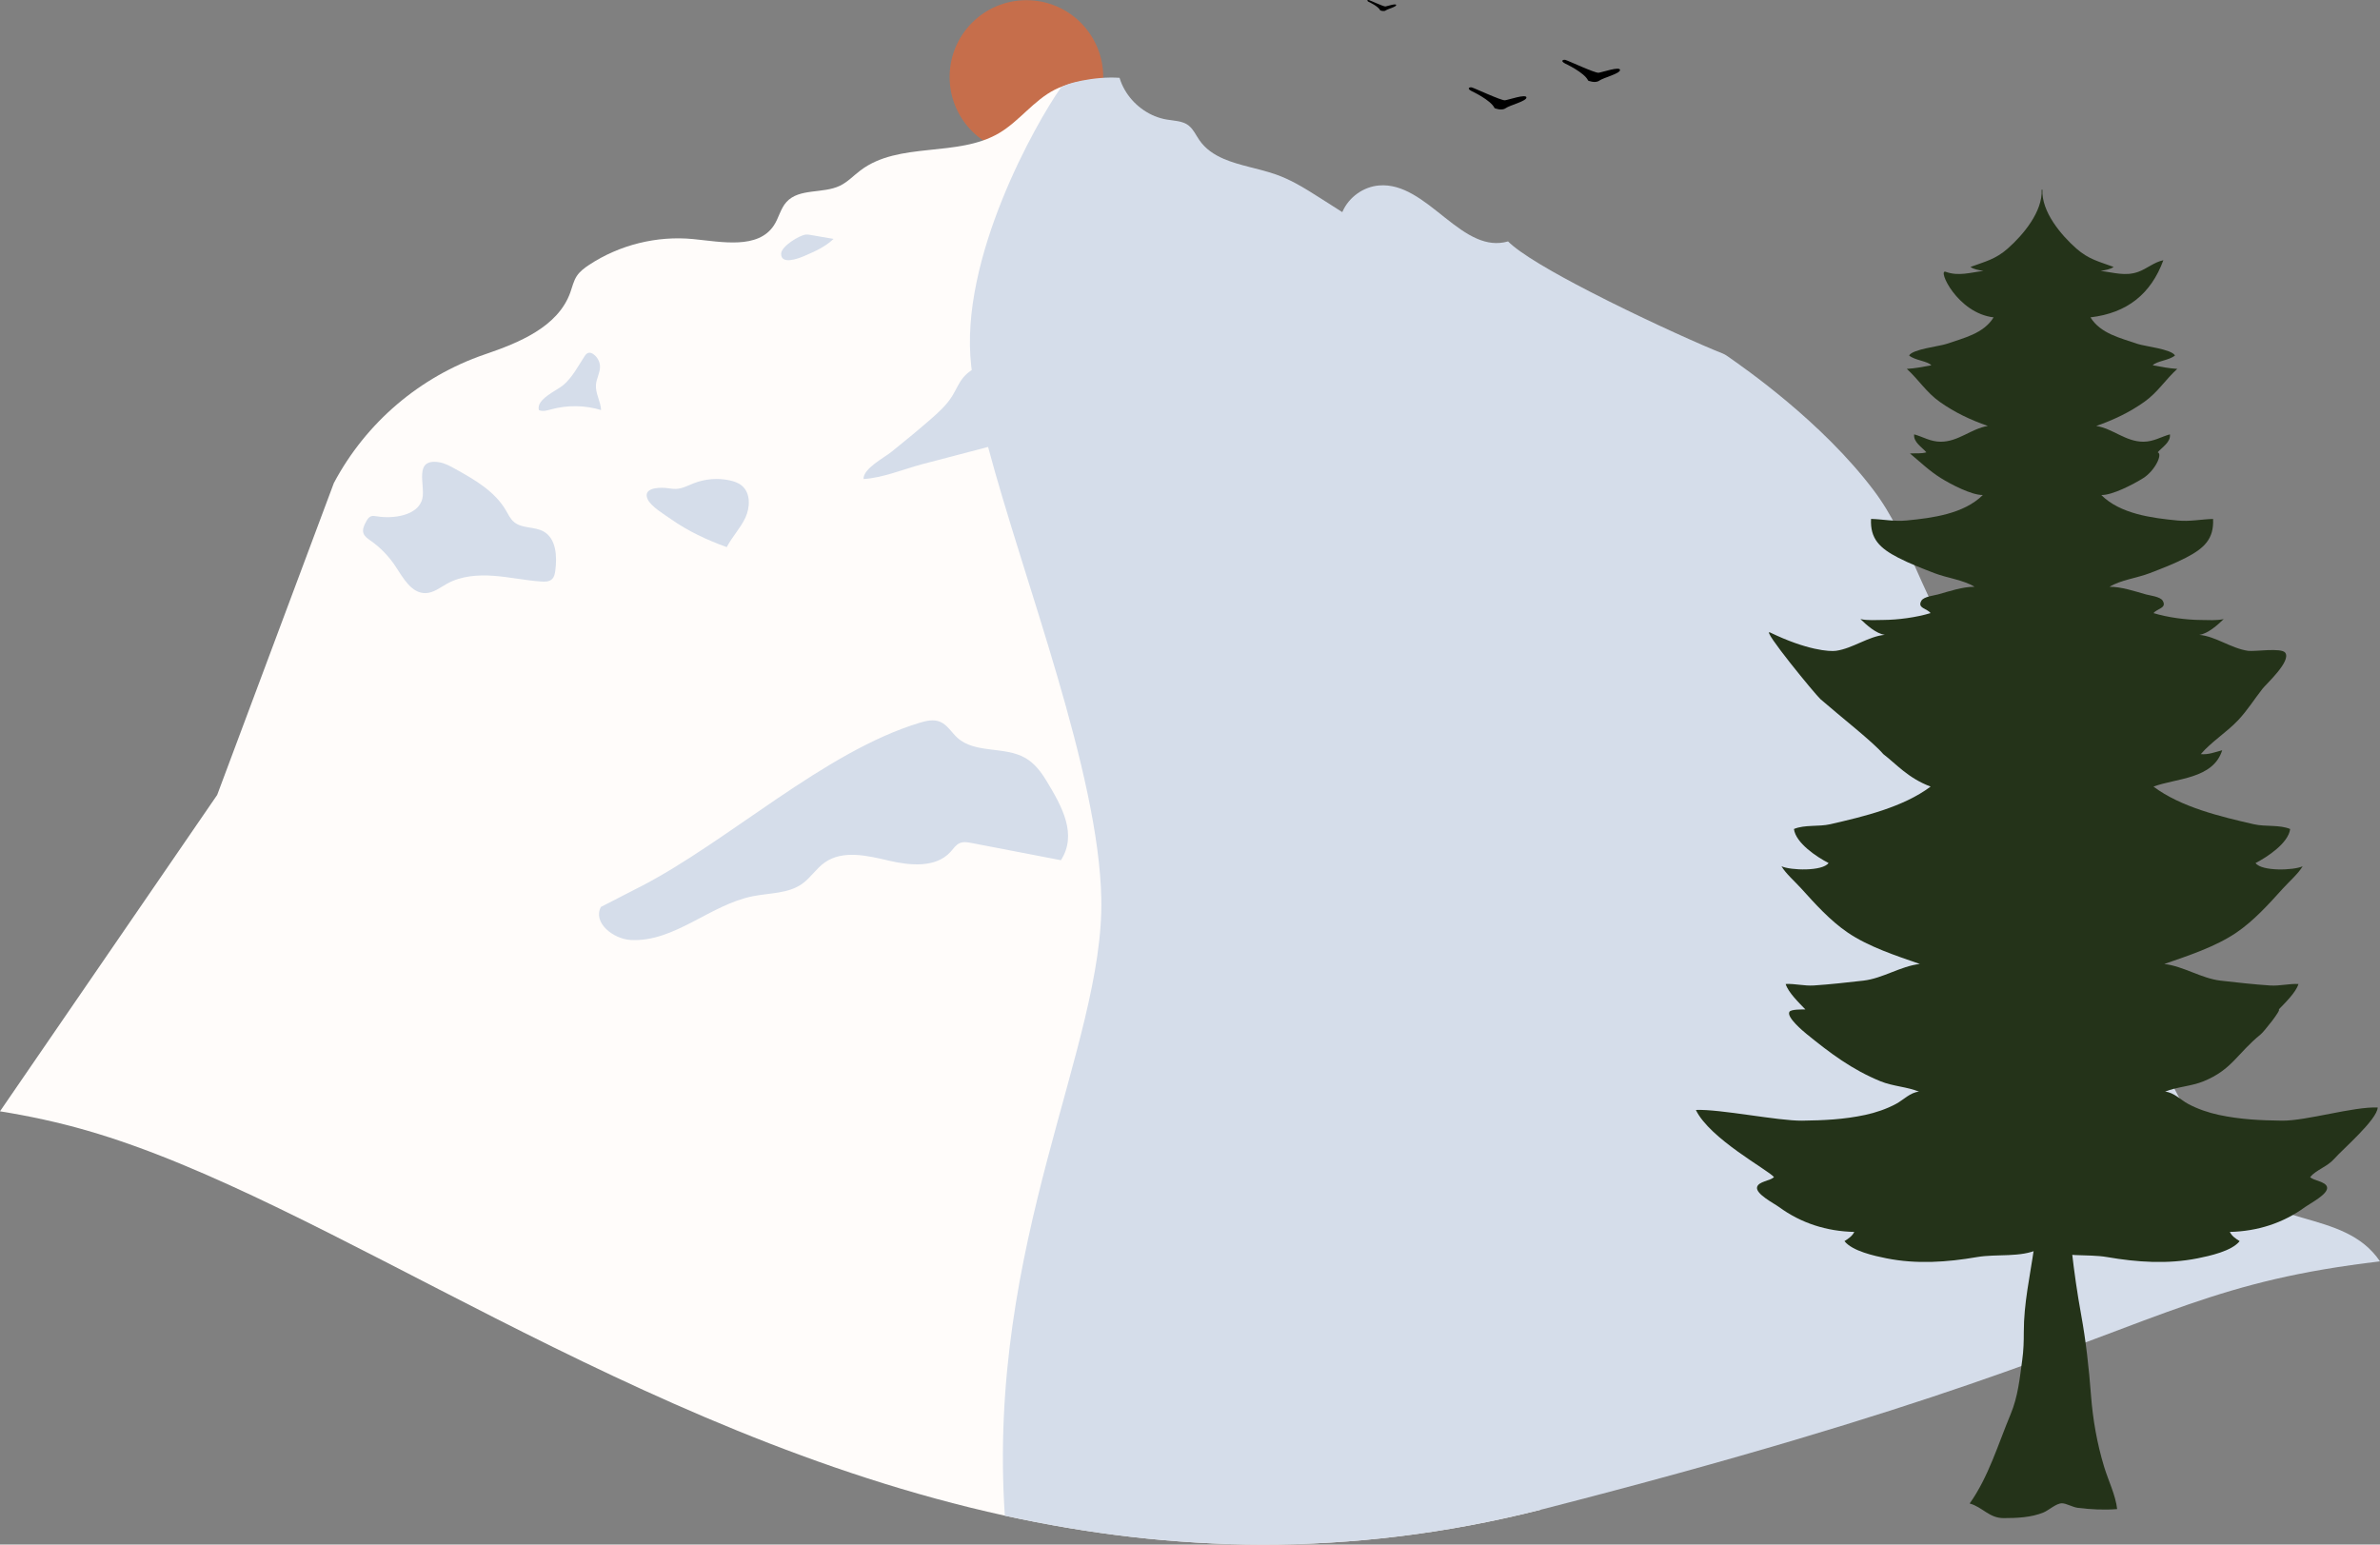
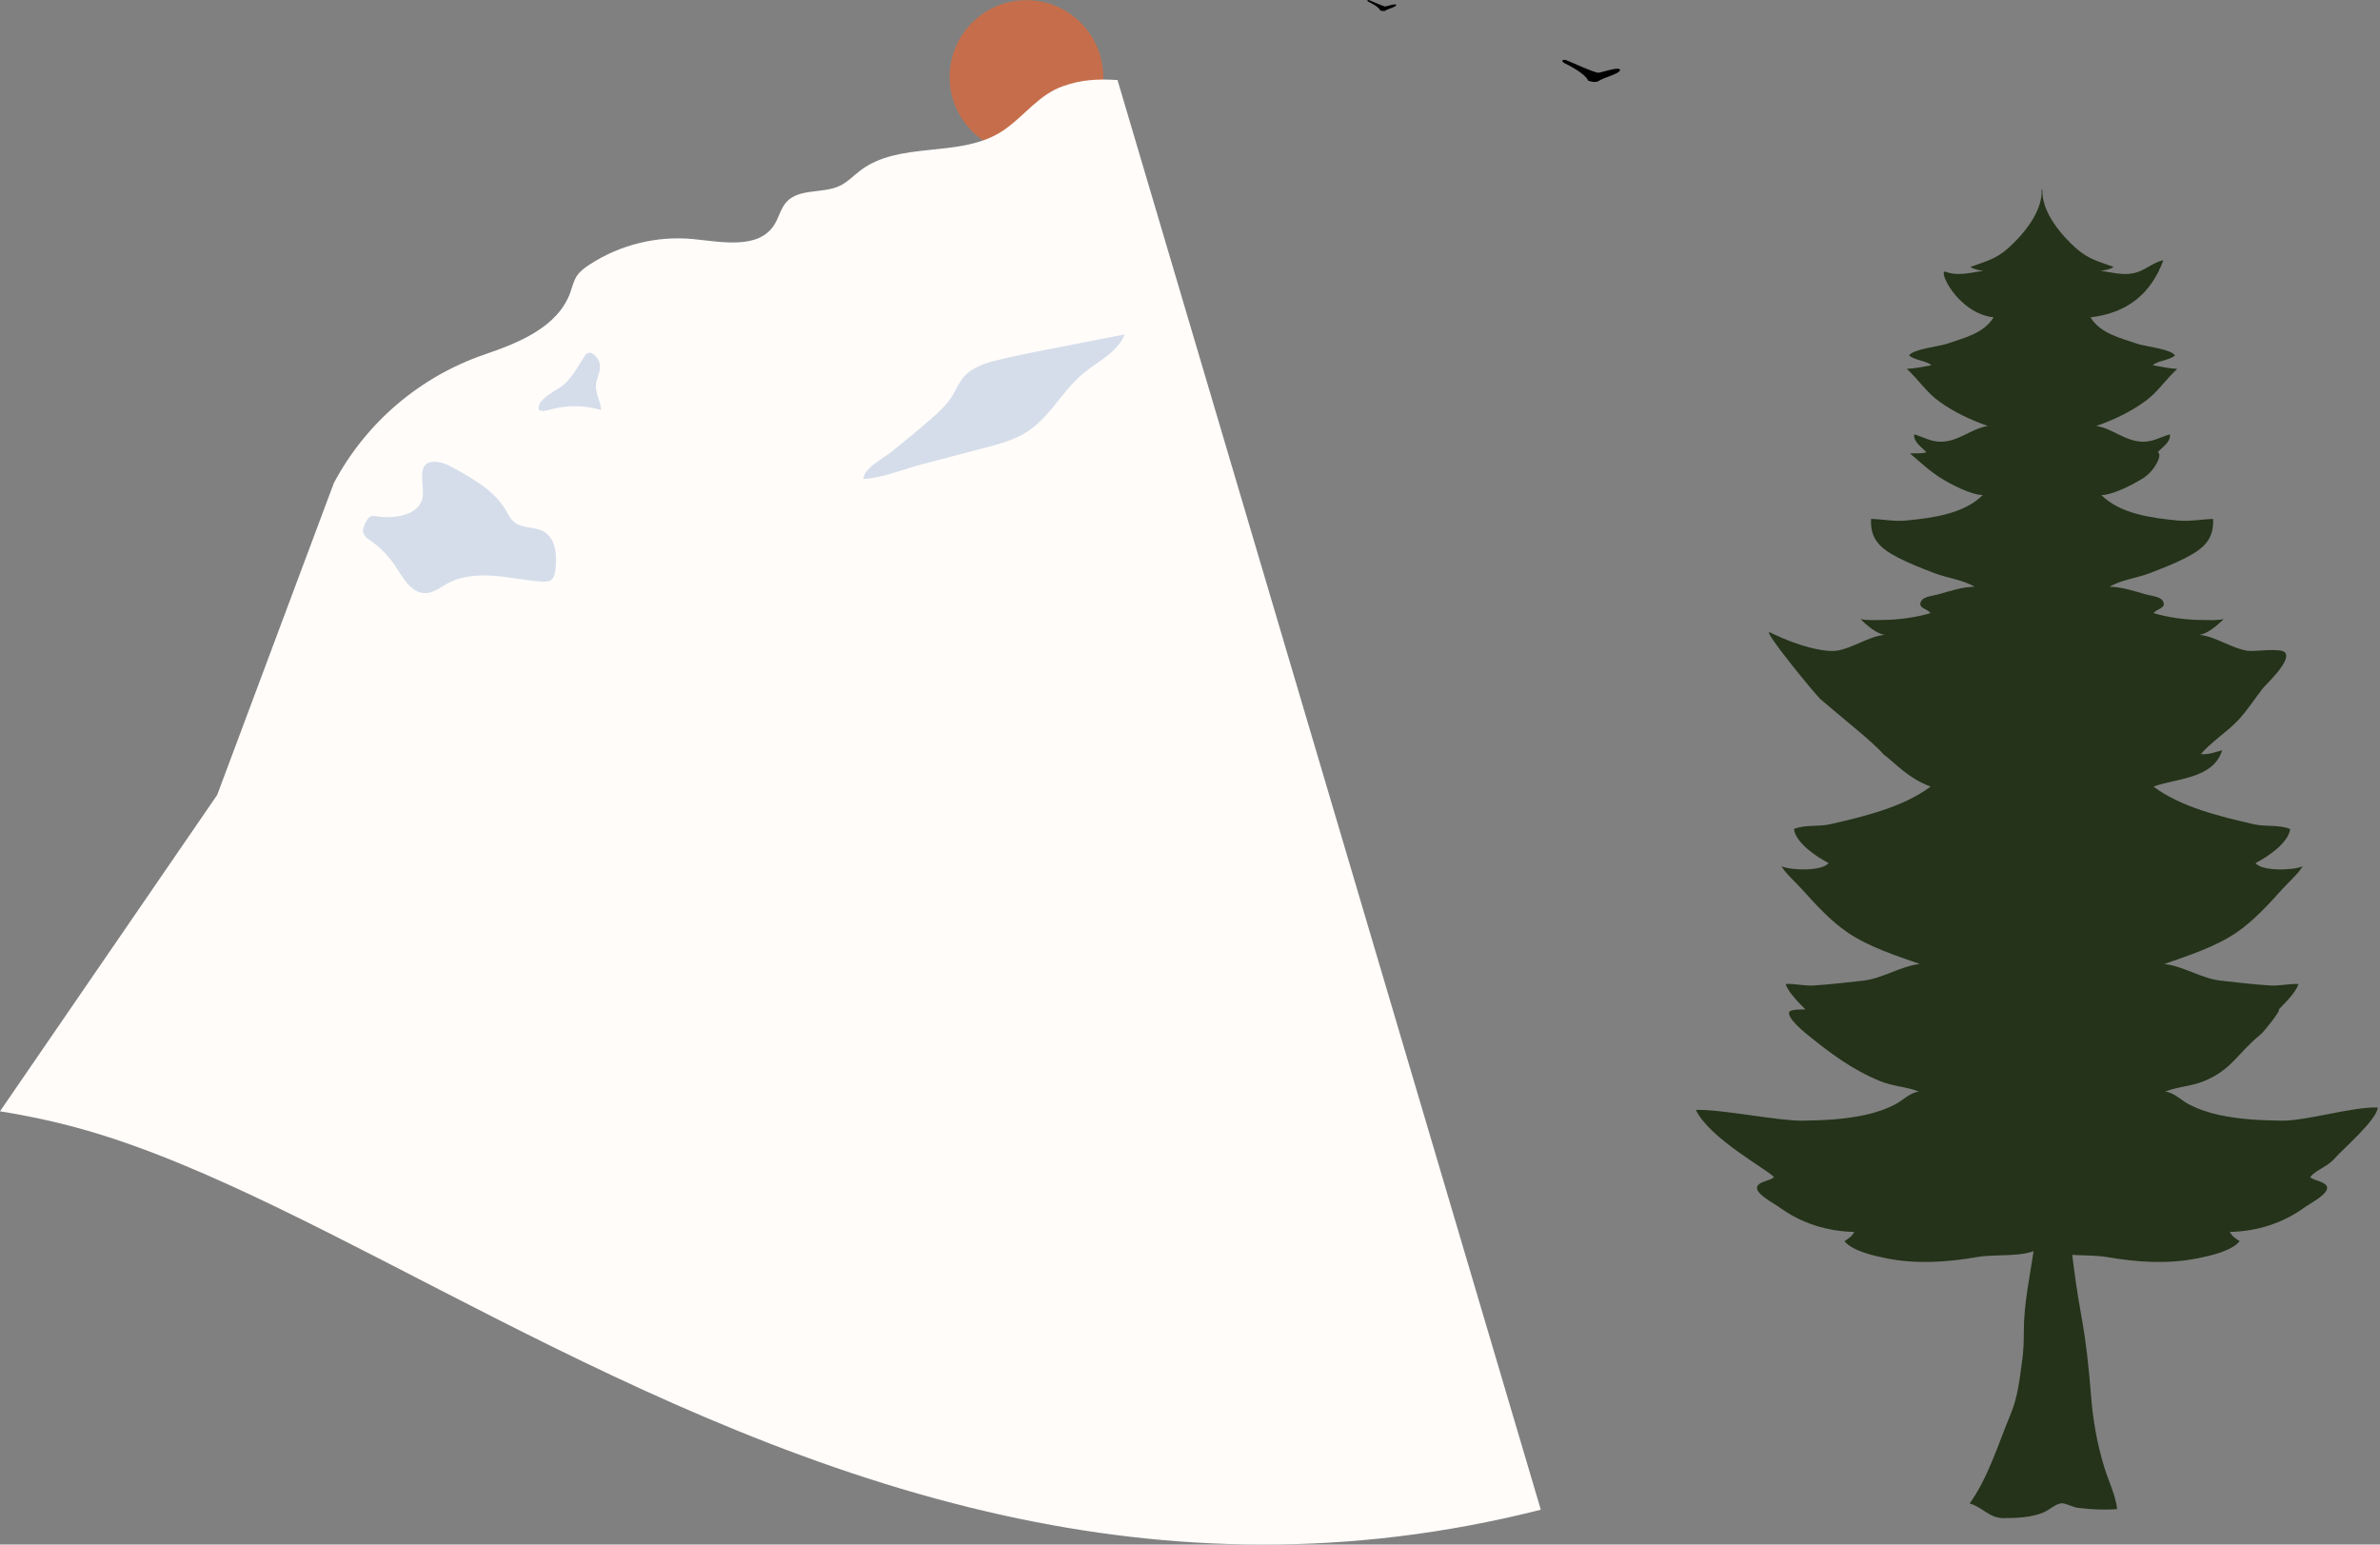
<svg xmlns="http://www.w3.org/2000/svg" viewBox="0 0 788.37 511.67" id="Layer_2">
  <rect x="0" y="0" width="788.37" height="511.67" fill="#808080" stroke="none" />
  <defs>
    <style>
      .cls-1 {
        fill: #c66e4b;
      }

      .cls-2 {
        fill: #fffcfa;
      }

      .cls-3 {
        fill: #d5ddea;
      }

      .cls-4 {
        fill: #243319;
      }
    </style>
  </defs>
  <g id="Layer_1-2">
    <circle r="25.44" cy="25.5" cx="340" class="cls-1" />
    <path d="M510.39,500.12c-63.95,16.22-123.04,13.92-177.54,1.97-124.22-27.24-224.54-104.69-304.11-127.6-9.3-2.68-18.91-4.77-28.74-6.35l71.94-104.8,38.65-103.33c5.32-10.01,12.44-18.82,20.92-26.05,8.47-7.22,18.3-12.87,29.02-16.54,11.46-3.91,24.29-9.14,28.38-20.53.67-1.84,1.07-3.81,2.15-5.45,1-1.53,2.51-2.65,4.03-3.66,10.1-6.68,22.51-9.76,34.56-8.58,9.52.94,21.47,3.44,26.72-4.56,1.61-2.46,2.18-5.56,4.15-7.73,4.23-4.66,12.09-2.65,17.75-5.4,2.53-1.23,4.5-3.36,6.74-5.05,12.78-9.69,32.13-4.22,45.94-12.37,6.74-3.98,11.49-10.87,18.48-14.4.94-.47,1.9-.88,2.88-1.21,5.92-2.1,11.46-2.39,17.87-1.96l140.21,473.6Z" class="cls-2" />
-     <path d="M211.81,293.88c-4.25,2.19-8.51,4.37-12.76,6.56-2.77,5.19,4.05,10.64,9.93,10.95,14.41.76,26.19-11.66,40.34-14.49,5.59-1.12,11.79-.82,16.43-4.14,2.78-1.99,4.64-5.07,7.44-7.04,5.95-4.2,14.05-2.31,21.13-.64,7.09,1.67,15.69,2.5,20.56-2.9.94-1.05,1.74-2.32,3.03-2.88,1.23-.53,2.65-.29,3.97-.03,9.85,1.9,19.7,3.79,29.55,5.69,5.48-8.59.43-17.7-4.86-26.41-1.77-2.92-3.94-5.73-6.9-7.44-6.87-3.98-16.63-1.37-22.52-6.69-1.97-1.78-3.35-4.35-5.81-5.34-2.1-.85-4.48-.32-6.64.33-31.8,9.62-63.33,39.3-92.87,54.48Z" class="cls-3" />
    <path d="M124.99,171.07c-.73-.12-1.51-.29-2.19,0-.73.31-1.16,1.06-1.54,1.76-.64,1.18-1.29,2.53-.87,3.81.36,1.08,1.39,1.76,2.32,2.42,3.25,2.28,6.06,5.17,8.25,8.48,2.59,3.92,5.32,9.04,10.01,8.94,2.65-.06,4.87-1.89,7.19-3.17,4.63-2.53,10.13-2.95,15.39-2.56,5.26.39,10.45,1.53,15.71,1.89,1.27.09,2.69.08,3.61-.81.75-.72.95-1.83,1.08-2.87.62-4.74.28-10.56-3.89-12.9-3.02-1.69-7.13-.9-9.78-3.12-1.24-1.04-1.93-2.56-2.75-3.96-3.72-6.31-10.43-10.15-16.83-13.7-1.64-.91-3.32-1.83-5.17-2.14-8.67-1.44-4.61,7.5-5.61,11.95-1.32,5.89-10.04,6.8-14.93,5.97Z" class="cls-3" />
    <path d="M308.12,139.02c2.73-2.37,5.46-4.83,7.35-7.91,1.22-1.98,2.08-4.18,3.55-5.98,2.83-3.46,7.41-4.87,11.76-5.93,5.4-1.32,10.85-2.38,16.3-3.45,8.49-1.66,16.98-3.32,25.47-4.97-2.41,6.02-9.03,8.96-13.98,13.14-6.67,5.63-10.75,14.06-18.02,18.9-4.35,2.9-9.52,4.26-14.57,5.59-6.82,1.78-13.63,3.57-20.45,5.35-6.14,1.61-13.2,4.59-19.49,4.92-.12-3.46,6.78-7.01,9.23-8.98,4.34-3.48,8.64-7.02,12.84-10.67Z" class="cls-3" />
-     <path d="M240.73,181.25c1.77-3.41,4.53-6.25,6.16-9.73,1.63-3.48,1.79-8.18-1.16-10.64-1.14-.95-2.59-1.44-4.04-1.75-3.9-.84-8.05-.52-11.78.92-1.97.76-3.88,1.84-5.99,1.91-1.16.04-2.3-.22-3.46-.32-3.05-.25-7.48.25-5.94,3.7,1.1,2.48,5.53,5.07,7.69,6.6,5.66,4,12.01,6.96,18.51,9.3Z" class="cls-3" />
    <path d="M178.5,135.85c1.28.57,2.75.12,4.1-.25,5.38-1.46,11.17-1.38,16.51.23-.14-2.88-1.94-5.55-1.7-8.42.17-2.02,1.35-3.89,1.34-5.91,0-1.62-.84-3.21-2.16-4.15-.51-.36-1.14-.63-1.73-.45-.58.17-.97.72-1.3,1.23-2.11,3.23-3.98,6.88-6.94,9.41-2.18,1.86-9.11,4.69-8.12,8.32Z" class="cls-3" />
-     <path d="M266.92,77.71c.57-.06,1.14.04,1.71.14,2.49.43,4.98.86,7.47,1.3-2.73,2.64-6.31,4.2-9.8,5.7-1.98.85-7.58,2.93-7.55-.79.02-2.49,6.07-6.13,8.16-6.35Z" class="cls-3" />
-     <path d="M788.37,417.85c-53.82,6.37-70.14,18.12-136.07,40.76-31.99,10.99-75.67,24.53-140.98,41.27-64.31,16.48-123.71,14.22-178.47,2.21-6.08-90.33,32.86-155.8,31.96-204.25-.77-41.79-25.72-105.51-37.51-149.79h0c-2.53-9.53-4.46-18.15-5.41-25.46-.06-.43-.11-.86-.16-1.28-4.15-35.7,21.67-80.88,29.53-92.06,1.12-1.61,11.44-4.06,19.59-3.47.12.4.25.79.39,1.17,1.94,5.17,6.17,9.43,11.27,11.52,1.29.52,2.64.91,4.02,1.14,2.44.41,5.1.41,7.09,1.88.09.07.18.13.26.22,1.48,1.21,2.29,3.09,3.39,4.68,2.02,2.94,4.85,4.83,8.06,6.22.02.01.03.01.04.02,5.35,2.3,11.77,3.21,17.35,5.19,2.22.79,4.34,1.77,6.41,2.87,2.91,1.56,5.71,3.34,8.5,5.12,2.34,1.49,4.67,2.97,7,4.46.04-.1.08-.19.13-.28,2.1-4.71,6.87-8.12,12.01-8.55,3.97-.34,7.64.9,11.16,2.89,7.4,4.17,14.1,11.66,21.39,14.77,3.25,1.39,6.62,1.91,10.22.87.48.49,1.06,1,1.73,1.55,5.58,4.57,17.38,11.1,29.87,17.37.42.22.84.43,1.26.64.13.07.26.14.39.2,15.37,7.68,31.4,14.84,37.91,17.4.43.17.94.46,1.53.87,5.76,4.04,31.15,21.62,48.3,44.27,12.76,16.85,15.33,35.55,31.77,58.62,30.35,42.58,51.77,119.73,83.82,166.63,13.65,19.97,40.11,12.41,52.25,30.33Z" class="cls-3" />
-     <path d="M487.48,30.19s6.38,2.94,7.6,5.64c0,0,2.33.98,3.68,0s6.99-2.33,6.87-3.56c-.12-1.23-5.89.8-7.11.95s-10.3-4.14-11.04-4.27-1.73.35,0,1.23Z" />
    <path d="M453.41.62s3.19,1.47,3.8,2.82c0,0,1.17.49,1.84,0s3.5-1.17,3.43-1.78c-.06-.61-2.94.4-3.56.48-.61.07-5.15-2.07-5.52-2.13s-.86.17,0,.61Z" />
    <path d="M518.48,21.07s6.38,2.94,7.6,5.64c0,0,2.33.98,3.68,0,1.35-.98,6.99-2.33,6.87-3.56s-5.89.8-7.11.95-10.3-4.14-11.04-4.27-1.73.35,0,1.23Z" />
    <g>
      <path d="M652.46,498.04c6.23-8.77,9.42-19.65,13.55-29.54,2.48-5.96,3-11.82,3.86-18.04.43-3.09.51-6.01.51-9.17-.02-9.51,2.07-18.64,3.42-28.02,1.95-13.48,1.42-27.45,1.42-41.05,0-3.63.54-7.21.49-10.79-.1-7.52-1.78-15.19-2.47-22.71-.64-6.88-.95-13.93-.93-20.85.07-20.8-1.23-42.17.47-62.91.13-1.64,1.2-3.51.07-4.97-1.12-1.45-4.66-2.13-6.34-2.88-3.72-1.67-8.53-2.98-11.54-5.82.59-1.15,2.14-1.41,3.22-2.12,2.43,2.83,5.94,3.02,9.19,3.8,2.93.7,5.83,2.7,8.82,3.28,0-15.97-1.36-29.64.07-45.44,5.1-.49,3.98,3.19,4.77,7.66,2.12,12.06,2.82,25.02,3.41,37.26.29,5.88.96,11.77.94,17.64-.05,13.57-1.14,26.91-1.83,40.44-.5,9.83.41,19.63.37,29.4-.08,19.89-.51,40.19.58,60.05.76,13.83,2.35,28.45,4.84,42.12,1.63,8.96,2.59,17.66,3.29,26.86.62,8.08,2.01,15.96,4.36,23.7,1.37,4.5,3.8,9.39,4.3,13.97-4.31.35-8.81.11-13.01-.41-1.71-.21-3.88-1.52-5.28-1.51-1.88,0-4.37,2.32-6.08,3.03-4.09,1.68-8.79,1.88-13.25,1.88-4.79,0-6.95-3.65-11.22-4.84Z" class="cls-4" />
      <path d="M676.3,62.83c.35,7.26-6.1,14.97-11.25,19.51-4.09,3.6-7.49,4.3-12.34,6.09,1.1.8,2.79,1.06,4.32,1.32-4.31.49-8.21,1.86-12.52.29-2.85-1.05,3.81,13.69,15.87,15.09-3.32,5.41-10.01,6.86-15.58,8.79-2.3.8-11.3,1.74-12.41,3.85,2.03,1.66,6,1.79,7.37,3.24-2.77.51-5.3,1.02-8.13,1.19,3.93,3.57,6.48,7.8,10.93,10.94,5.01,3.54,10.16,5.95,15.91,7.97-5.55.88-9.73,5.24-15.65,5.22-3.38-.01-5.77-1.61-8.75-2.44-.33,2.59,2.58,4.23,4.04,5.95-1.74.52-3.63.26-5.44.38,3.47,2.87,6.33,5.72,10.28,8.18,3.18,1.99,10.18,5.67,13.86,5.58-6.28,6.26-16.68,7.61-25.26,8.44-4.09.4-7.9-.42-11.77-.52-.34,6.63,2.94,9.72,9.02,12.86,3.82,1.97,7.92,3.54,11.93,5.09,4.22,1.63,9.71,2.28,13.34,4.53-3.79-.05-8.47,1.51-12.07,2.53-1.23.35-4.73.7-5.53,2.07-1.49,2.53,1.82,2.53,3.03,4.12-4.69,1.43-10.75,2.24-15.67,2.27-2.5.01-5.13.25-7.57-.29,2.06,1.99,5.19,4.83,8.08,5.22-5.4.47-10.61,4.51-16.15,5.29-2.18.31-9.71-.19-21.87-6.08-3.11-1.5,15.1,20.7,16.72,22.11,6.87,5.98,17.38,14.16,20.8,18.19,4.26,3.25,8.18,7.95,15.68,10.76-9.13,6.85-22.32,9.96-33.25,12.47-3.84.88-8.48.09-12.03,1.58.6,4.66,7.58,9.29,11.47,11.27-2.01,2.8-12.63,2.47-15.6,1.07,1.46,2.48,4.46,5.05,6.55,7.37,4.68,5.18,9.56,10.62,15.38,14.59,6.87,4.69,16.11,7.71,23.9,10.41-6.38.72-12.29,4.79-18.68,5.52-5.37.61-10.98,1.24-16.37,1.6-3.23.22-6.31-.65-9.4-.49.86,2.83,4.49,6.29,6.53,8.43-.98.03-4.75-.1-5.28.8-1.04,1.75,4.6,6.46,5.69,7.34,7.79,6.34,15.06,11.81,24.48,15.66,4.13,1.69,8.89,1.83,12.76,3.44-2.87.22-5.22,2.78-7.66,4.08-3.12,1.67-6.72,2.89-10.18,3.63-7.01,1.5-13.75,1.81-20.88,1.9-8.03.1-27.18-3.89-35.2-3.55,4.62,9.58,23.87,19.83,25.88,22.24-1.25,1.28-5.1,1.4-5.6,3.3-.59,2.26,5.63,5.42,7.22,6.59,7.38,5.4,15.83,8.07,24.98,8.28-.71,1.41-1.92,2.2-3.26,3.05,2.64,3.32,10.01,4.91,13.95,5.7,9.93,1.98,20.07,1.29,29.95-.42,6.5-1.12,14.57.22,20.34-2.6h2.43c5.78,2.82,13.85,1.48,20.34,2.6,9.89,1.71,20.02,2.4,29.95.42,3.94-.79,11.32-2.38,13.95-5.7-1.34-.84-2.55-1.64-3.26-3.05,9.14-.22,17.6-2.88,24.98-8.28,1.59-1.16,7.81-4.32,7.22-6.59-.49-1.9-4.35-2.01-5.6-3.3,2-2.4,5.74-3.46,8-6.06,2.57-2.96,14.27-13,14.38-16.99-8.02-.34-23.67,4.46-31.7,4.36-7.13-.08-13.87-.4-20.88-1.9-3.46-.74-7.06-1.96-10.18-3.63-2.44-1.3-4.79-3.86-7.66-4.08,3.87-1.61,8.63-1.75,12.76-3.44,9.42-3.85,11.11-9.2,18.9-15.53,1.09-.88,6.96-8.23,5.99-8.26,2.05-2.14,5.67-5.6,6.53-8.43-3.09-.17-6.17.7-9.4.49-5.39-.36-11-.99-16.37-1.6-6.4-.73-12.31-4.79-18.68-5.52,7.79-2.7,17.03-5.72,23.9-10.41,5.82-3.97,10.7-9.41,15.38-14.59,2.1-2.32,5.09-4.89,6.55-7.37-2.96,1.4-13.59,1.73-15.6-1.07,3.89-1.99,10.87-6.61,11.47-11.27-3.54-1.49-8.19-.7-12.03-1.58-10.93-2.51-24.12-5.62-33.25-12.47,7.5-2.81,19.76-2.45,22.76-12.04-2.34.59-4.49,1.52-7.08,1.28,3.42-4.03,8.55-7.21,12.34-11.22,3.06-3.23,5.31-6.89,8.08-10.42,1.33-1.69,9.55-9.12,7.56-11.94-1.25-1.77-10.15-.33-12.33-.64-5.55-.78-10.76-4.82-16.15-5.29,2.89-.4,6.02-3.24,8.08-5.22-2.43.53-5.06.3-7.57.29-4.92-.03-10.98-.84-15.67-2.27,1.21-1.59,4.52-1.59,3.03-4.12-.8-1.36-4.3-1.72-5.53-2.07-3.6-1.02-8.28-2.59-12.07-2.53,3.63-2.25,9.12-2.9,13.34-4.53,4.02-1.55,8.12-3.12,11.93-5.09,6.08-3.14,9.35-6.23,9.02-12.86-3.87.1-7.68.92-11.77.52-8.58-.83-18.98-2.18-25.26-8.44,3.68.09,10.68-3.59,13.86-5.58,3.94-2.46,6.57-8.05,4.83-8.57,1.46-1.72,4.38-3.36,4.04-5.95-2.98.82-5.37,2.42-8.75,2.44-5.91.02-10.1-4.34-15.65-5.22,5.74-2.01,10.89-4.43,15.91-7.97,4.45-3.14,7-7.38,10.93-10.94-2.83-.17-5.37-.69-8.13-1.19,1.38-1.45,5.34-1.58,7.37-3.24-1.11-2.12-10.12-3.06-12.41-3.85-5.57-1.93-12.26-3.38-15.58-8.79,12.06-1.41,20.02-7.69,24.14-18.92-3.02.61-5.42,2.79-8.27,3.83-4.3,1.58-8.21.21-12.52-.29,1.53-.26,3.22-.52,4.32-1.32-4.85-1.79-8.25-2.49-12.34-6.09-5.15-4.54-11.6-12.25-11.25-19.51h-.23Z" class="cls-4" />
    </g>
  </g>
</svg>